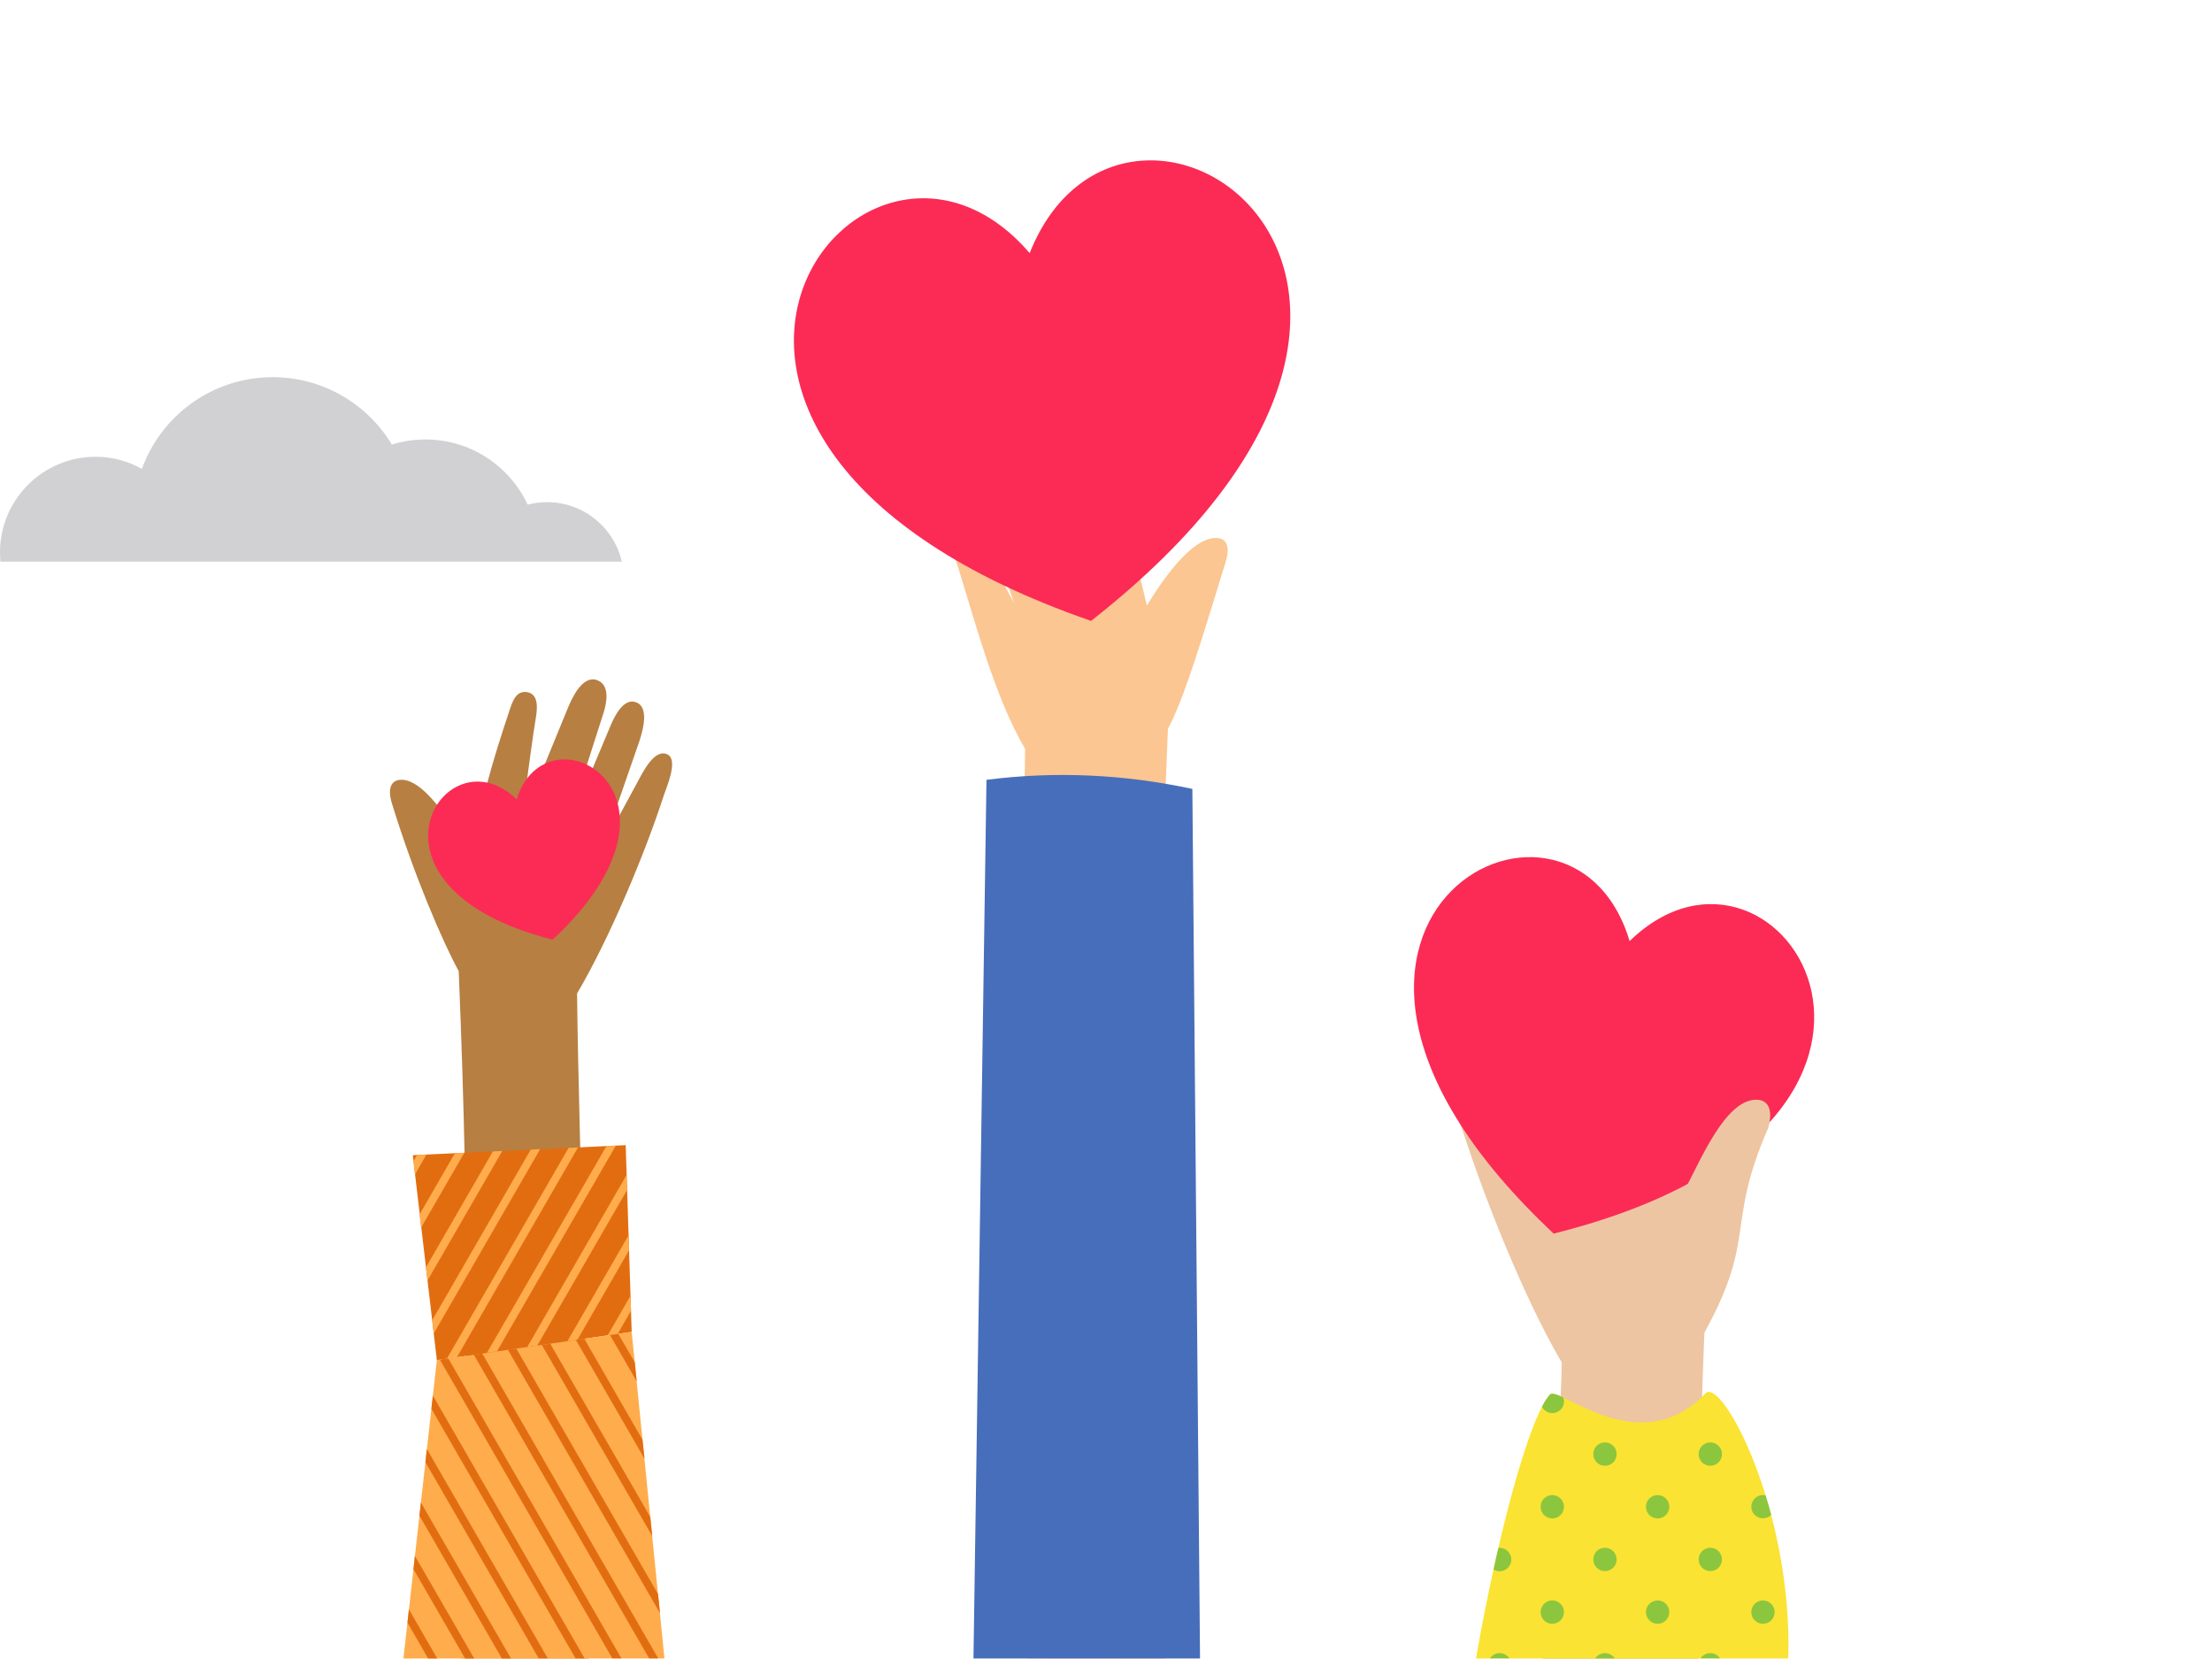
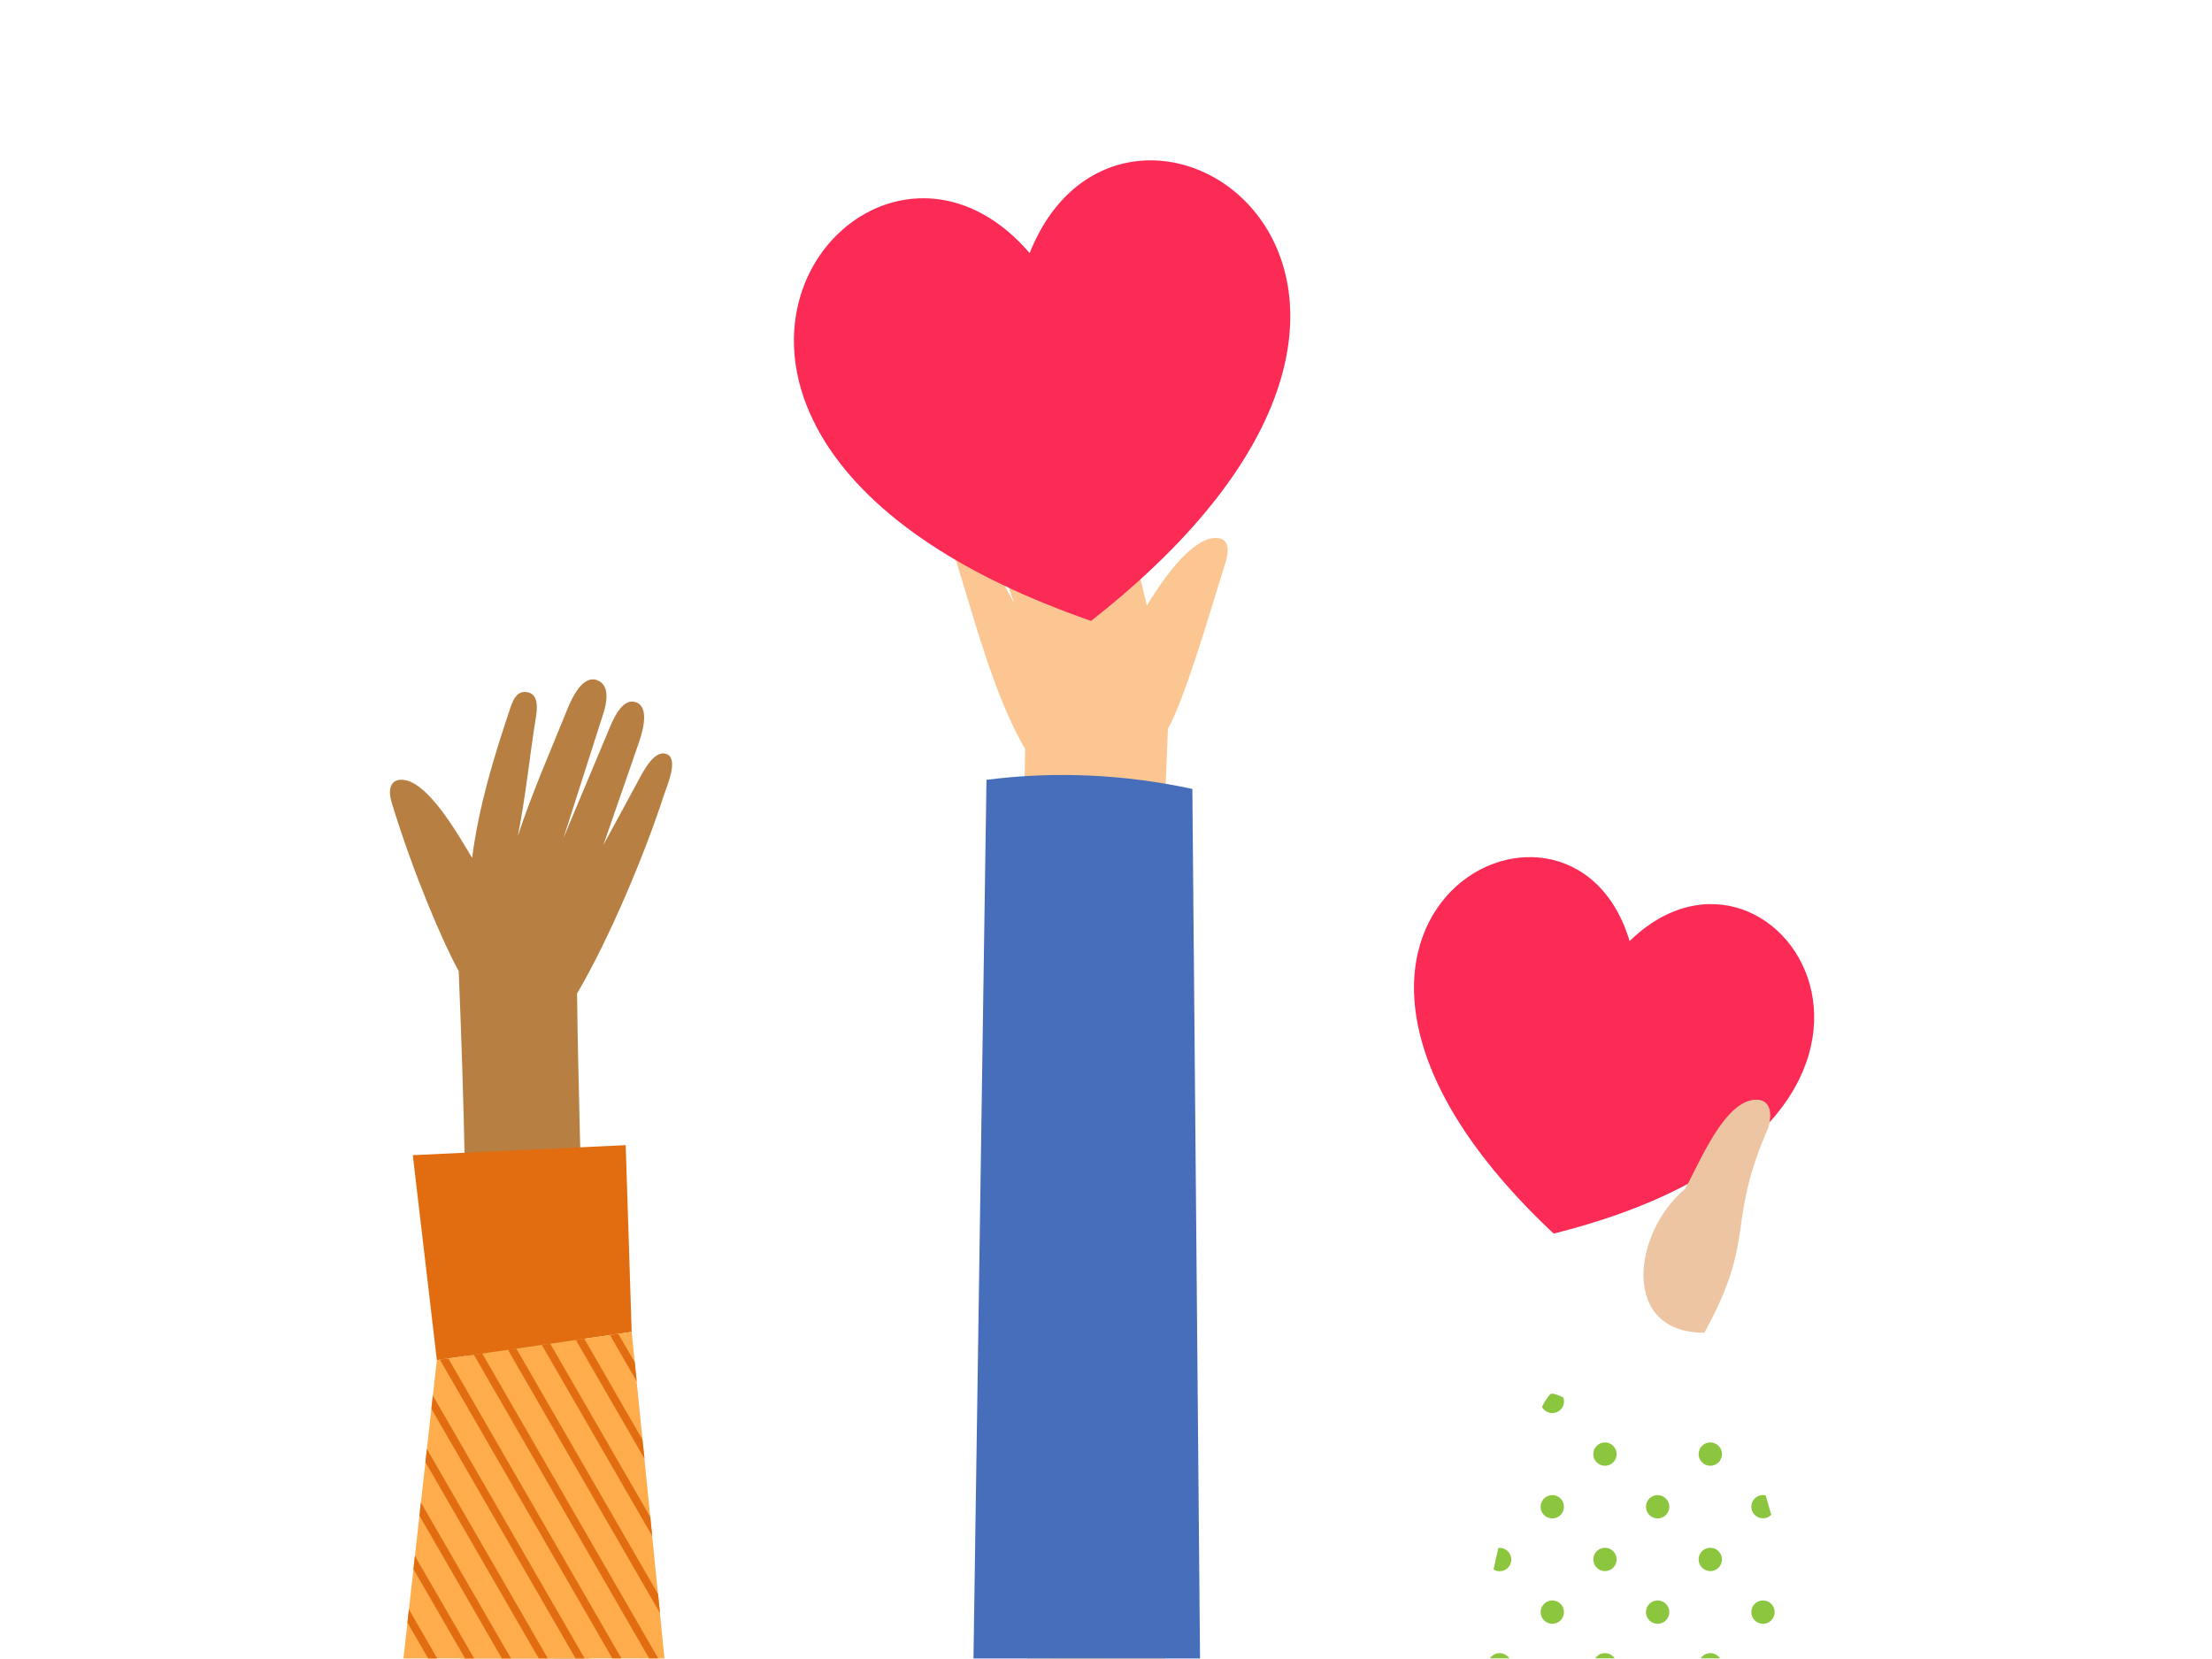
<svg xmlns="http://www.w3.org/2000/svg" version="1.1" id="Layer_1" x="0px" y="0px" viewBox="0 0 1700.8 1275.6" style="enable-background:new 0 0 1700.8 1275.6;" xml:space="preserve">
  <style type="text/css">
	.st0{fill-rule:evenodd;clip-rule:evenodd;fill:#B77F42;}
	.st1{fill-rule:evenodd;clip-rule:evenodd;fill:#E26D10;}
	.st2{fill-rule:evenodd;clip-rule:evenodd;fill:#FFAC4D;}
	.st3{fill:#FB2B55;}
	.st4{fill-rule:evenodd;clip-rule:evenodd;fill:#FBC691;}
	.st5{fill-rule:evenodd;clip-rule:evenodd;fill:#476EBA;}
	.st6{fill-rule:evenodd;clip-rule:evenodd;fill:#EDC5A2;}
	.st7{fill-rule:evenodd;clip-rule:evenodd;fill:#FAE332;}
	.st8{fill-rule:evenodd;clip-rule:evenodd;fill:#8CC63F;}
	.st9{fill:#D1D1D3;}
</style>
  <g>
    <g>
      <path class="st0" d="M452.8,1275.2c0.8-188.5-7.6-382.5-9.1-511.3c24.9-42.3,52-107,66.7-152.3c2-6.2,11.3-26.9,3-31.4    c-10-5.3-19.2,13.7-23.1,20.9c-8.8,16.2-17.6,32.5-26.4,48.7c8.9-25.7,17.8-51.3,26.7-77c2.7-7.7,9.5-28-1-32.6    c-9.8-4.3-16.9,10.1-20.1,17.6c-12.1,28.8-24.2,57.6-36.2,86.4c10.2-32,20.5-63.9,30.7-95.9c2.5-7.8,5.3-21.8-5.1-25.4    c-11-3.8-19,13.5-22.4,21.8c-12.9,31.9-27.2,64.4-38.4,98.2c6.1-29.9,9.1-61.6,13.9-91c1-6.2,2.6-18.1-6.6-19.7    c-9-1.5-11.6,7.9-13.9,14.8c-12.1,36.2-23.3,72.9-28.5,112.6c-9-14.6-34.7-61.7-55.4-60c-6.2,0.5-10,5.7-6.3,18    c16.9,55.1,39,106.5,51.4,129.1c8.8,211.7,6.6,353.3,1.2,528.4L452.8,1275.2L452.8,1275.2z" />
      <polygon class="st1" points="335.9,1045.8 485.7,1024.1 481.1,880.5 317.4,888.2   " />
      <polygon class="st2" points="510.9,1275.2 485.7,1024.1 335.9,1045.8 310.2,1275.2   " />
-       <path class="st2" d="M484.8,996.3l-17.6,30.5l7.7-1.1l10.3-17.9L484.8,996.3L484.8,996.3z M320.7,888l-2.8,4.9l1.2,10.1l8.8-15.3    L320.7,888L320.7,888z M349.8,886.7l7.2-0.3l-33.2,57.5l-1.2-10.1L349.8,886.7L349.8,886.7z M379,885.3l7.2-0.3l-57.5,99.6    l-1.2-10.1L379,885.3L379,885.3z M408.1,883.9l-75.8,131.3l1.2,10.1l81.8-141.7L408.1,883.9L408.1,883.9z M437.2,882.6    l-93.6,162.1l7.7-1.1l93.1-161.3L437.2,882.6L437.2,882.6z M466.3,881.2l7.2-0.3l-91.4,158.2l-7.7,1.1L466.3,881.2L466.3,881.2z     M481.8,903.4l0.4,11.5l-69.1,119.7l-7.7,1.1L481.8,903.4L481.8,903.4z M483.3,949.8l0.4,11.5l-39.7,68.8l-7.7,1.1L483.3,949.8z" />
      <path class="st1" d="M314.4,1237.4l21.8,37.8h-7l-15.9-27.6L314.4,1237.4L314.4,1237.4z M475.4,1025.6l12.7,21.9l1.5,14.7    l-20.6-35.7L475.4,1025.6L475.4,1025.6z M449.3,1029.4l-6.5,0.9l52.8,91.4L494,1107L449.3,1029.4L449.3,1029.4z M423.1,1033.2    l-6.5,0.9l84.9,147l-1.5-14.7L423.1,1033.2L423.1,1033.2z M397,1036.9l-6.5,0.9l117,202.6l-1.5-14.7L397,1036.9L397,1036.9z     M370.8,1040.7l-6.5,0.9l134.8,233.5h7L370.8,1040.7L370.8,1040.7z M344.7,1044.5l-6.5,0.9l132.6,229.7h7L344.7,1044.5    L344.7,1044.5z M332.8,1073l-1.1,10.2l110.8,191.9h7L332.8,1073L332.8,1073z M328.2,1114.1l-1.1,10.2l87.1,150.8h7L328.2,1114.1    L328.2,1114.1z M323.6,1155.2l-1.1,10.2l63.4,109.8h7L323.6,1155.2L323.6,1155.2z M319,1196.3l-1.1,10.2l39.7,68.7h7L319,1196.3z" />
-       <path class="st3" d="M397.3,614.7c-55.4-54.3-132.7,67.1,27.6,107.8C545.9,609.9,419.8,540.5,397.3,614.7L397.3,614.7z" />
    </g>
    <g>
      <path class="st4" d="M789.7,1275.2c-14.9-237-3.5-526.9-1.5-699.4c-24.9-42.3-40.2-105-54.9-150.2c-2-6.2-11.3-26.9-3-31.4    c10-5.3,19.2,13.7,23.1,20.9c8.8,16.2,17.6,32.5,26.4,48.7c-8.9-25.7-17.8-51.3-26.7-77c-2.7-7.7-9.5-28,1-32.6    c9.8-4.3,16.9,10.1,20.1,17.7c12.1,28.8,22.5,47.8,37.3,80c-10-32.6-21.1-62.4-31.3-94.4c-2.5-7.8-5.3-21.8,5.1-25.4    c11-3.8,19,13.5,22.4,21.8c12.9,31.8,21.5,52.9,35.6,88.3c-6.4-35.2-12.9-62.5-15.8-86.6c-0.8-6.3-2.6-18.1,6.6-19.7    c9-1.5,11.6,7.9,13.9,14.8c12.1,36.2,22.5,65.1,33.8,114.9c9-14.6,33.7-53.6,54.4-51.9c6.2,0.5,10,5.7,6.3,18    c-16.9,55.1-32.1,106.1-44.5,128.7c-11.7,280.9-9.7,438.7-2.1,714.9L789.7,1275.2L789.7,1275.2z" />
      <path class="st5" d="M922.7,1275.2c-58.1,0-116.1,0-174.2,0c3.3-225.2,6.7-450.4,10-675.6c53.3-6.8,106.1-4.2,158.3,7    C918.8,829.4,920.8,1052.3,922.7,1275.2z" />
    </g>
    <g>
-       <path class="st6" d="M1310.5,1024.7c-6-56.7-4.9-100.5-11-114.5c-12.7-55.6-31.4-79.4-44.9-119.9c-2.6-7.8-5.5-18.3-15.6-16.6    c-10.3,1.7-8.3,15-7.4,22c3.3,27,10.5,57.5,17.7,96.9c-15.7-39.5-25.3-63.1-39.8-98.7c-3.8-9.3-12.7-28.6-25-24.3    c-11.7,4-8.5,19.7-5.8,28.4c11.4,35.7,23.8,69.1,35,105.5c-16.5-36-28.2-57.3-41.7-89.4c-3.5-8.4-11.4-24.6-22.4-19.7    c-11.7,5.2-4.1,27.9-1.1,36.5c9.9,28.7,19.9,57.4,29.8,86.1c-9.8-18.2-19.7-36.3-29.5-54.5c-4.3-8-14.6-29.3-25.8-23.4    c-9.4,4.9,1.1,28.1,3.3,35.1c16.4,50.6,46.7,126.1,74.5,173.4c-0.9,71.2-12.8,130.3-14.5,227.8h119.3    C1307,1191.9,1306.2,1128.1,1310.5,1024.7z" />
-       <path class="st7" d="M1375,1275.2c3.3-115.5-51.3-216.8-63.7-203.8c-50.9,53.3-112.9-6.6-119.6,0.9    c-16.3,18.2-40.7,110.5-56.8,202.9H1375z" />
      <path class="st8" d="M1202,1074.5c1.2,3.2,0.5,6.9-2.1,9.4c-3.5,3.5-9.2,3.5-12.7,0c-0.7-0.7-1.2-1.4-1.6-2.2    c2.1-4.1,4.2-7.3,6.1-9.4C1193.1,1070.7,1196.7,1072,1202,1074.5L1202,1074.5z M1308.7,1273.7c3.5-3.5,9.2-3.5,12.7,0    c0.4,0.4,0.8,0.9,1.2,1.4h-15C1307.9,1274.6,1308.3,1274.2,1308.7,1273.7L1308.7,1273.7z M1349.2,1233.2c3.5-3.5,9.2-3.5,12.7,0    s3.5,9.2,0,12.7s-9.2,3.5-12.7,0C1345.7,1242.4,1345.7,1236.7,1349.2,1233.2L1349.2,1233.2z M1227.7,1273.7    c3.5-3.5,9.2-3.5,12.7,0c0.4,0.4,0.8,0.9,1.2,1.4h-15C1226.9,1274.6,1227.3,1274.2,1227.7,1273.7L1227.7,1273.7z M1268.2,1233.2    c3.5-3.5,9.2-3.5,12.7,0s3.5,9.2,0,12.7s-9.2,3.5-12.7,0C1264.7,1242.4,1264.7,1236.7,1268.2,1233.2L1268.2,1233.2z     M1308.7,1192.7c3.5-3.5,9.2-3.5,12.7,0s3.5,9.2,0,12.7s-9.2,3.5-12.7,0C1305.2,1201.9,1305.2,1196.2,1308.7,1192.7L1308.7,1192.7    z M1349.2,1152.2c2.3-2.3,5.5-3.1,8.4-2.4c1.5,4.9,2.9,9.9,4.3,15c-3.5,3.5-9.2,3.5-12.7,0    C1345.7,1161.4,1345.7,1155.7,1349.2,1152.2L1349.2,1152.2z M1146.7,1273.7c3.5-3.5,9.2-3.5,12.7,0c0.4,0.4,0.8,0.9,1.2,1.4h-15    C1145.9,1274.6,1146.3,1274.2,1146.7,1273.7L1146.7,1273.7z M1187.2,1233.2c3.5-3.5,9.2-3.5,12.7,0s3.5,9.2,0,12.7    s-9.2,3.5-12.7,0C1183.7,1242.4,1183.7,1236.7,1187.2,1233.2L1187.2,1233.2z M1227.7,1192.7c3.5-3.5,9.2-3.5,12.7,0    s3.5,9.2,0,12.7s-9.2,3.5-12.7,0C1224.2,1201.9,1224.2,1196.2,1227.7,1192.7L1227.7,1192.7z M1268.2,1152.2    c3.5-3.5,9.2-3.5,12.7,0s3.5,9.2,0,12.7s-9.2,3.5-12.7,0C1264.7,1161.4,1264.7,1155.7,1268.2,1152.2L1268.2,1152.2z     M1308.7,1111.7c3.5-3.5,9.2-3.5,12.7,0s3.5,9.2,0,12.7s-9.2,3.5-12.7,0C1305.2,1120.9,1305.2,1115.2,1308.7,1111.7L1308.7,1111.7    z M1152.1,1190.2c2.6-0.3,5.3,0.6,7.3,2.6c3.5,3.5,3.5,9.2,0,12.7c-3,3-7.6,3.4-11,1.3C1149.6,1201.1,1150.8,1195.6,1152.1,1190.2    L1152.1,1190.2z M1187.2,1152.2c3.5-3.5,9.2-3.5,12.7,0s3.5,9.2,0,12.7s-9.2,3.5-12.7,0    C1183.7,1161.4,1183.7,1155.7,1187.2,1152.2L1187.2,1152.2z M1227.7,1111.7c3.5-3.5,9.2-3.5,12.7,0s3.5,9.2,0,12.7    s-9.2,3.5-12.7,0C1224.2,1120.9,1224.2,1115.2,1227.7,1111.7z" />
      <path class="st3" d="M1253,723.6c-46.4-155.1-310.2-11.3-58.4,224.9C1529.4,864.8,1369,610.7,1253,723.6L1253,723.6z" />
      <path class="st6" d="M1295.7,914c-40.7,34.4-49.6,111,14.8,110.7c40.8-74.3,16-81.5,49.1-157.5c4.1-15.1-0.8-21.2-8.3-21.6    C1326.2,844.2,1306.1,896,1295.7,914z" />
    </g>
    <path class="st3" d="M791.7,194.6C661.6,43.2,436.6,337.8,838.9,477.4C1174.1,214.7,865.6,9.1,791.7,194.6L791.7,194.6z" />
  </g>
-   <path class="st9" d="M478.1,431.8c-6-26.2-29.5-45.7-57.5-45.7c-5.1,0-10.1,0.7-14.9,1.9c-13.8-29.6-43.8-50.1-78.6-50.1  c-9,0-17.7,1.4-25.8,3.9c-18.7-31-52.8-51.8-91.6-51.8c-46.3,0-85.7,29.4-100.6,70.5c-10.6-5.9-22.7-9.3-35.7-9.3  C32.9,351.3,0,384.1,0,424.7c0,2.4,0.1,4.8,0.3,7.1L478.1,431.8L478.1,431.8z" />
</svg>